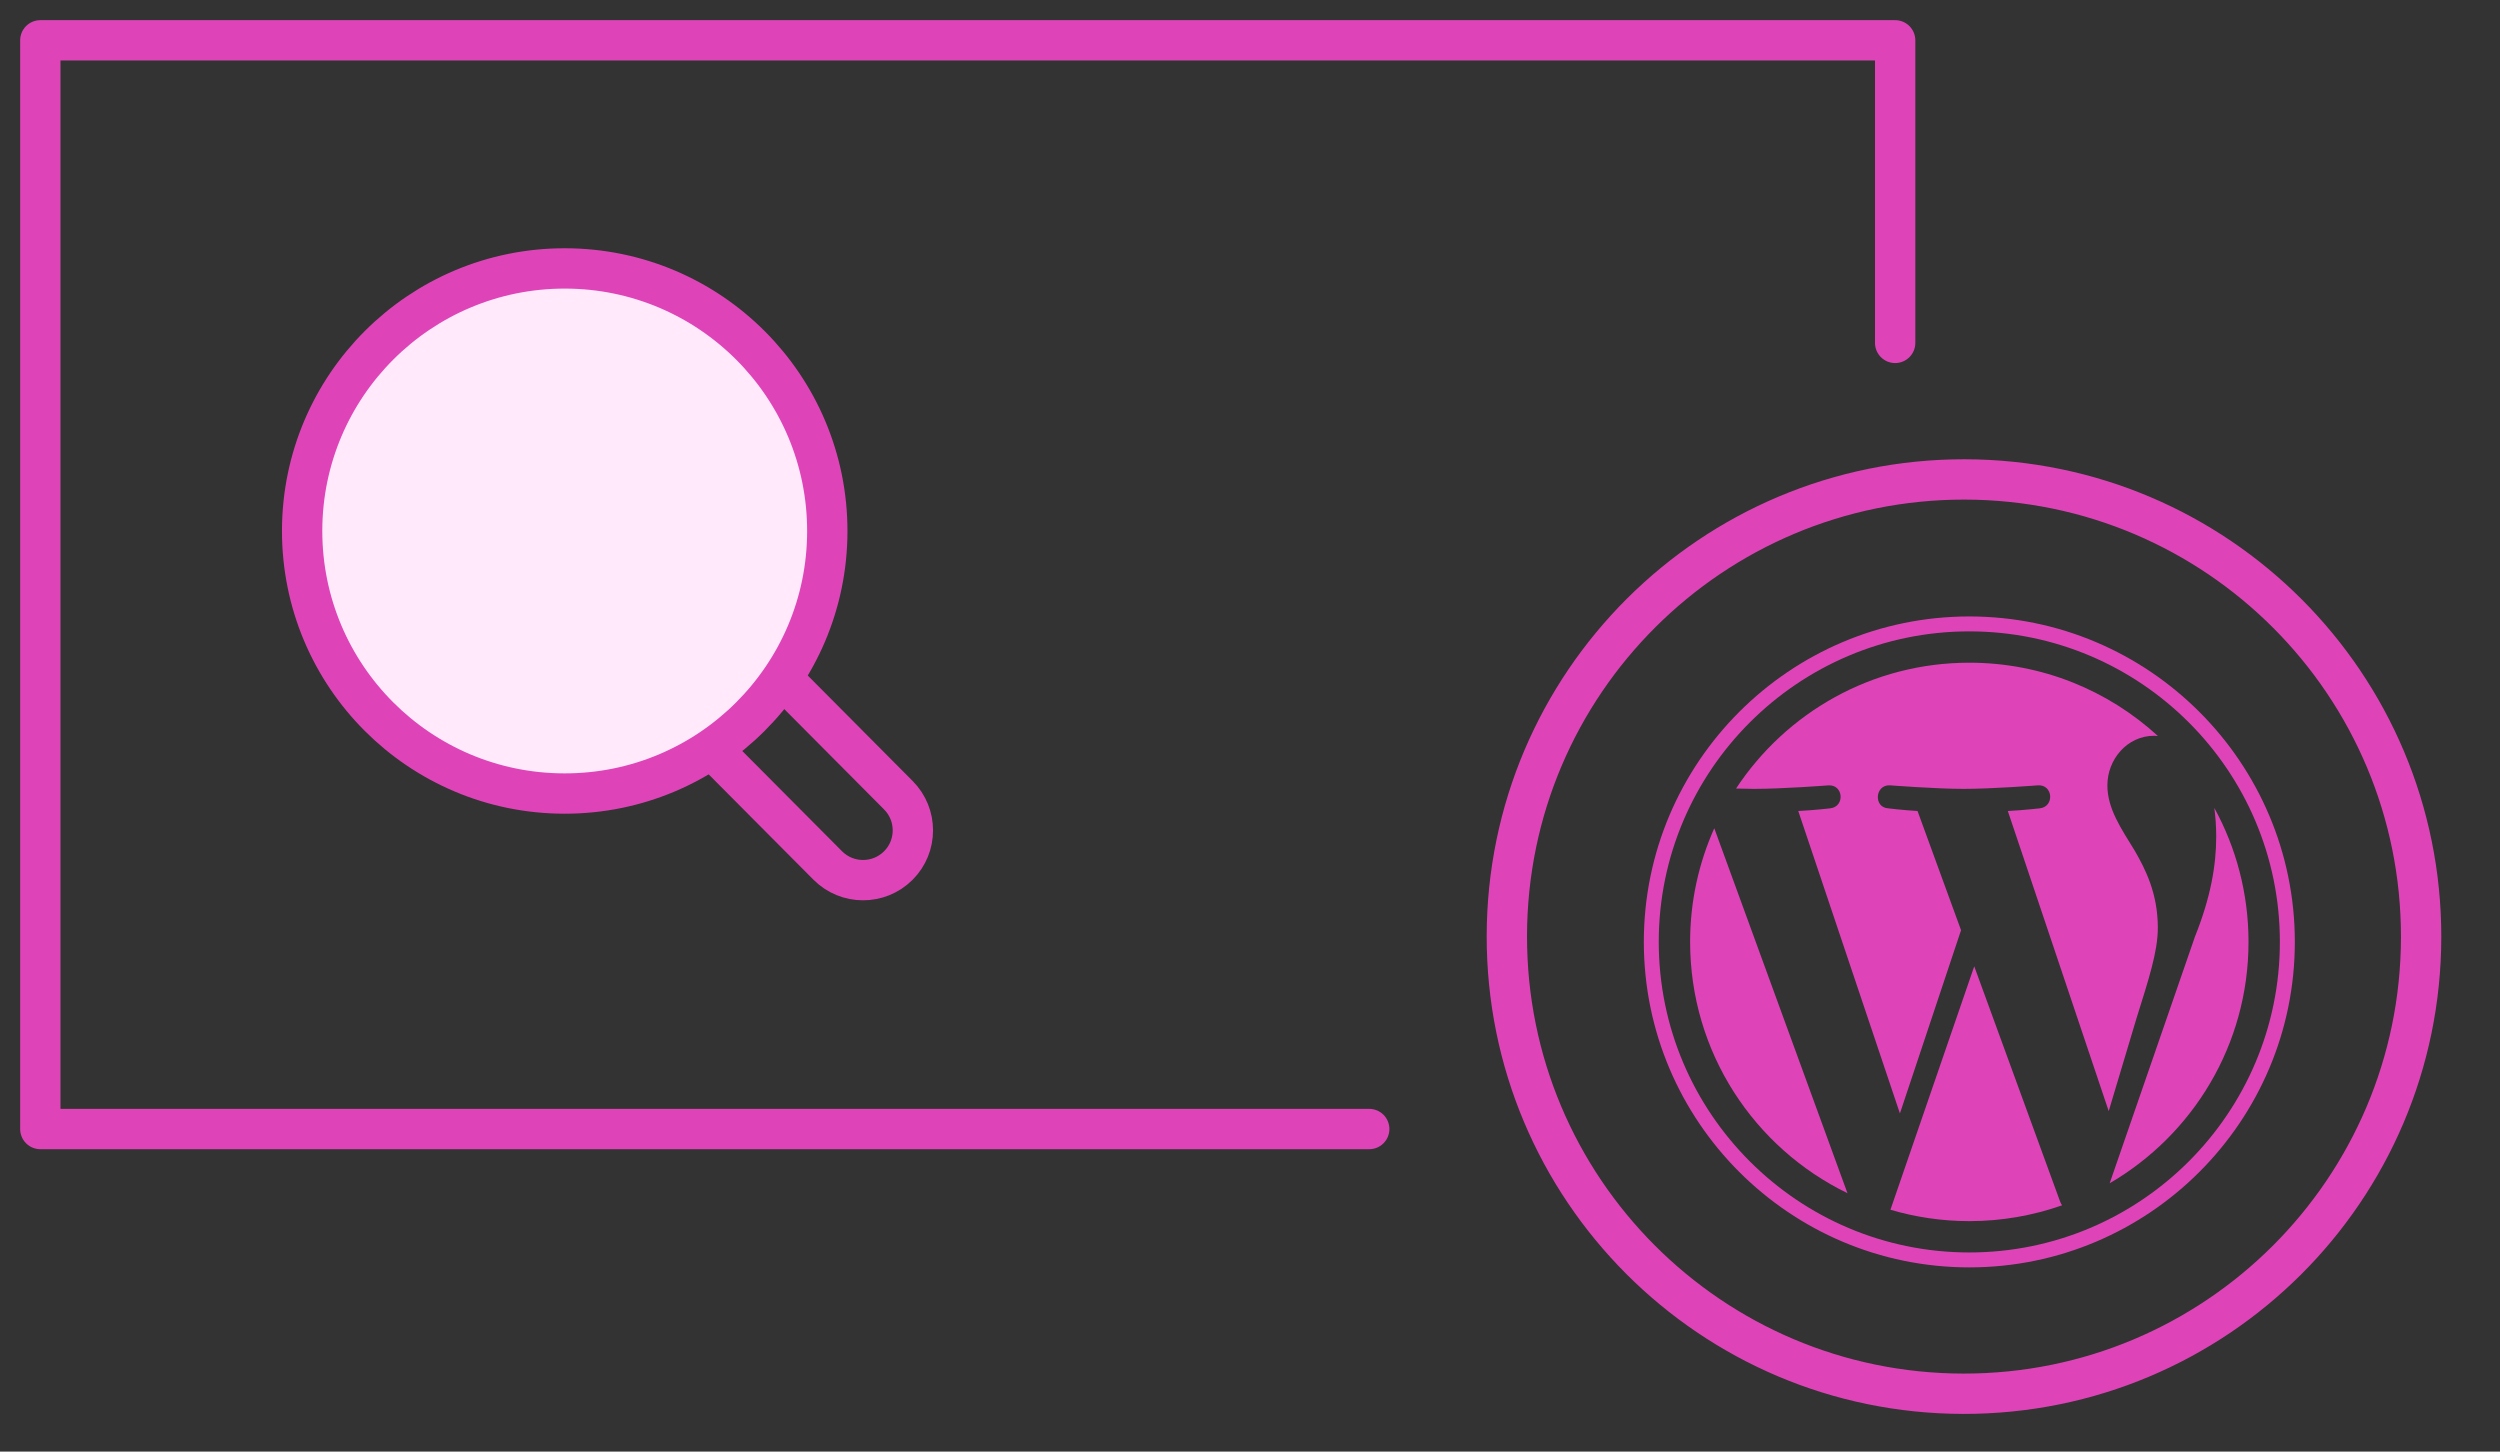
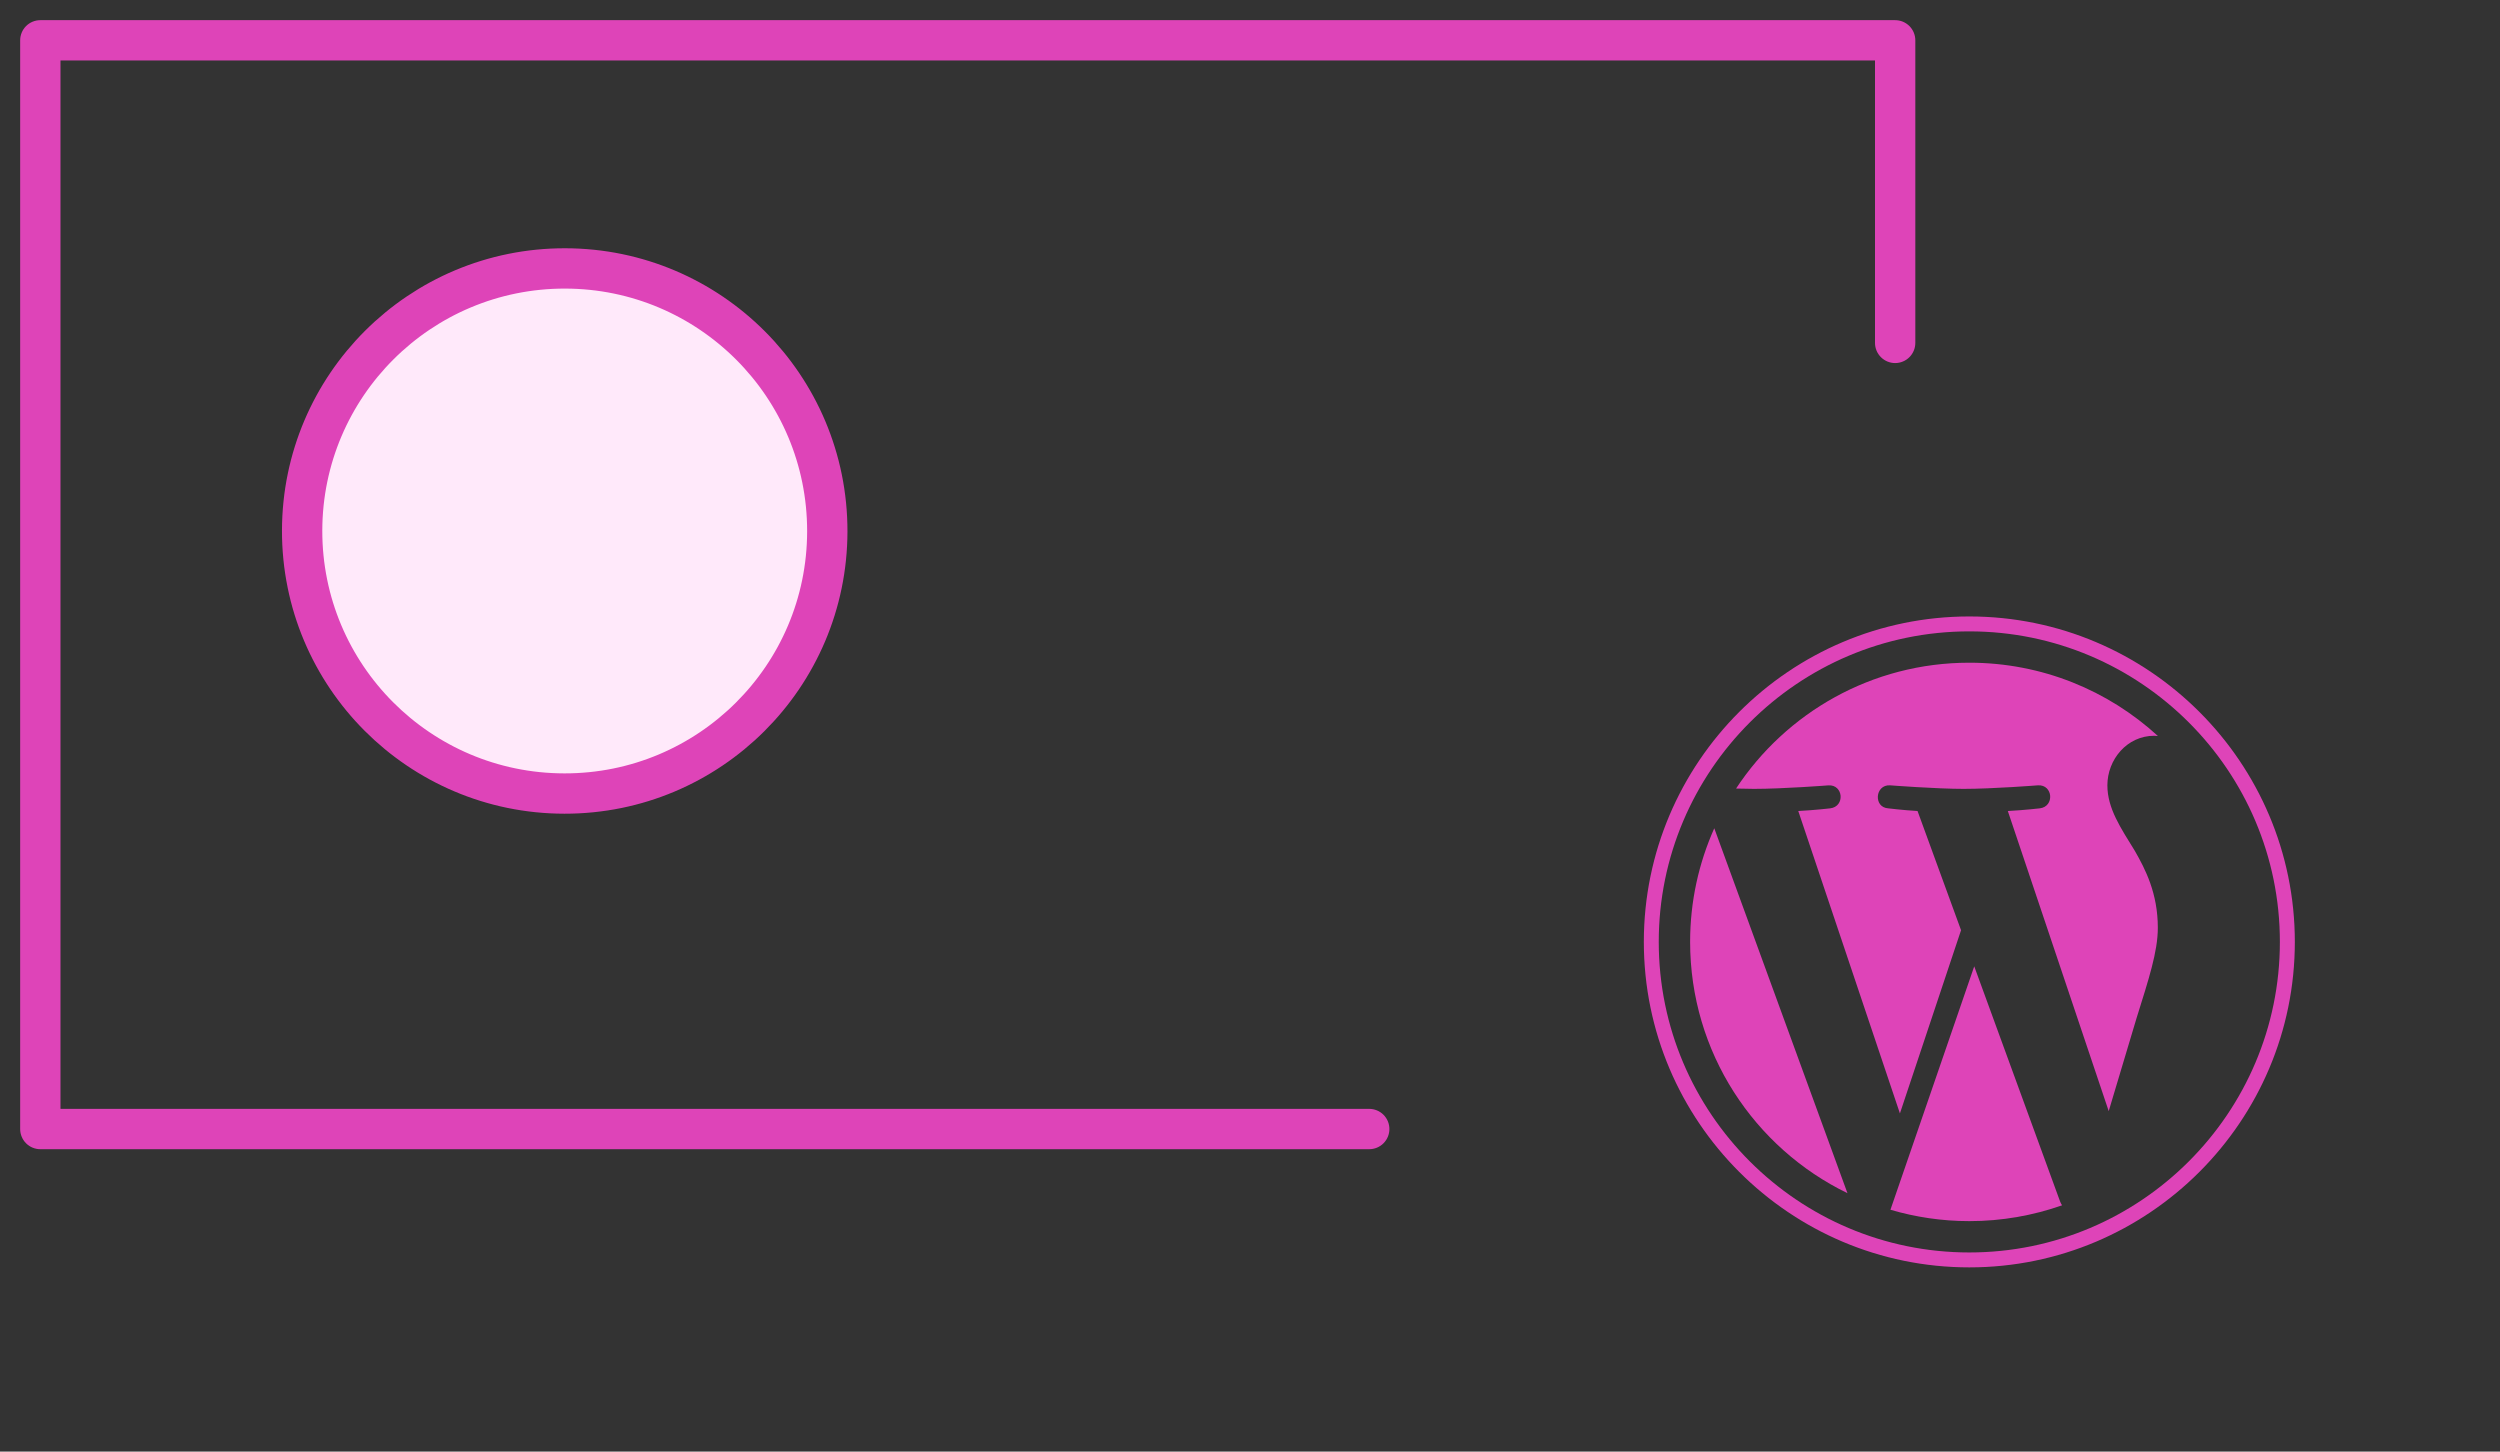
<svg xmlns="http://www.w3.org/2000/svg" width="62" height="36" viewBox="0 0 62 36" fill="none">
  <rect x="0" y="0" width="62" height="36" fill="#333333" stroke="none" />
  <path d="M33.957 28H1V1H47V8.504" stroke="#DE44B8" stroke-linecap="round" stroke-linejoin="round" />
  <path d="M7.493 13.16C7.498 9.563 10.417 6.652 14.014 6.657C17.61 6.662 20.521 9.581 20.517 13.178C20.512 16.774 17.592 19.685 13.996 19.68C10.399 19.676 7.488 16.756 7.493 13.16Z" fill="#FFE9FA" stroke="#DE44B8" stroke-linecap="round" stroke-linejoin="round" />
-   <path d="M19.421 16.847L22.278 19.72C22.761 20.203 22.759 20.986 22.277 21.467C21.793 21.949 21.01 21.947 20.529 21.465L17.672 18.593" stroke="#DE44B8" stroke-linecap="round" stroke-linejoin="round" />
-   <path d="M37.37 23.212C37.378 16.951 42.462 11.882 48.722 11.89C54.983 11.899 60.052 16.982 60.044 23.243C60.036 29.504 54.952 34.573 48.691 34.565C42.429 34.557 37.361 29.473 37.37 23.212Z" stroke="#DE44B8" stroke-linecap="round" stroke-linejoin="round" />
  <path d="M41.915 23.359C41.915 26.1 43.507 28.469 45.817 29.591L42.514 20.541C42.13 21.402 41.915 22.355 41.915 23.359Z" fill="#DE44B8" />
  <path d="M53.514 23.01C53.514 22.154 53.207 21.561 52.943 21.1C52.592 20.53 52.263 20.047 52.263 19.476C52.263 18.84 52.746 18.247 53.426 18.247C53.457 18.247 53.486 18.251 53.516 18.253C52.284 17.124 50.642 16.435 48.839 16.435C46.42 16.435 44.292 17.676 43.054 19.556C43.216 19.561 43.369 19.564 43.499 19.564C44.224 19.564 45.345 19.477 45.345 19.477C45.718 19.454 45.762 20.003 45.389 20.047C45.389 20.047 45.014 20.091 44.597 20.113L47.118 27.613L48.634 23.069L47.555 20.113C47.182 20.091 46.829 20.047 46.829 20.047C46.456 20.025 46.499 19.454 46.873 19.476C46.873 19.476 48.016 19.564 48.697 19.564C49.421 19.564 50.542 19.476 50.542 19.476C50.916 19.454 50.959 20.003 50.586 20.047C50.586 20.047 50.21 20.091 49.794 20.113L52.296 27.556L52.987 25.248C53.286 24.291 53.514 23.603 53.514 23.01Z" fill="#DE44B8" />
  <path d="M48.961 23.965L46.883 30.002C47.504 30.184 48.16 30.284 48.84 30.284C49.646 30.284 50.419 30.145 51.139 29.892C51.12 29.862 51.103 29.831 51.09 29.796L48.961 23.965Z" fill="#DE44B8" />
-   <path d="M54.915 20.037C54.945 20.258 54.962 20.494 54.962 20.749C54.962 21.452 54.83 22.242 54.435 23.229L52.32 29.345C54.379 28.144 55.763 25.914 55.763 23.359C55.763 22.156 55.456 21.023 54.915 20.037Z" fill="#DE44B8" />
  <path d="M48.839 15.288C44.388 15.288 40.767 18.909 40.767 23.359C40.767 27.811 44.388 31.431 48.839 31.431C53.29 31.431 56.912 27.811 56.912 23.359C56.911 18.909 53.29 15.288 48.839 15.288ZM48.839 31.061C44.592 31.061 41.137 27.606 41.137 23.359C41.137 19.113 44.592 15.658 48.839 15.658C53.086 15.658 56.541 19.113 56.541 23.359C56.541 27.606 53.086 31.061 48.839 31.061Z" fill="#DE44B8" />
</svg>